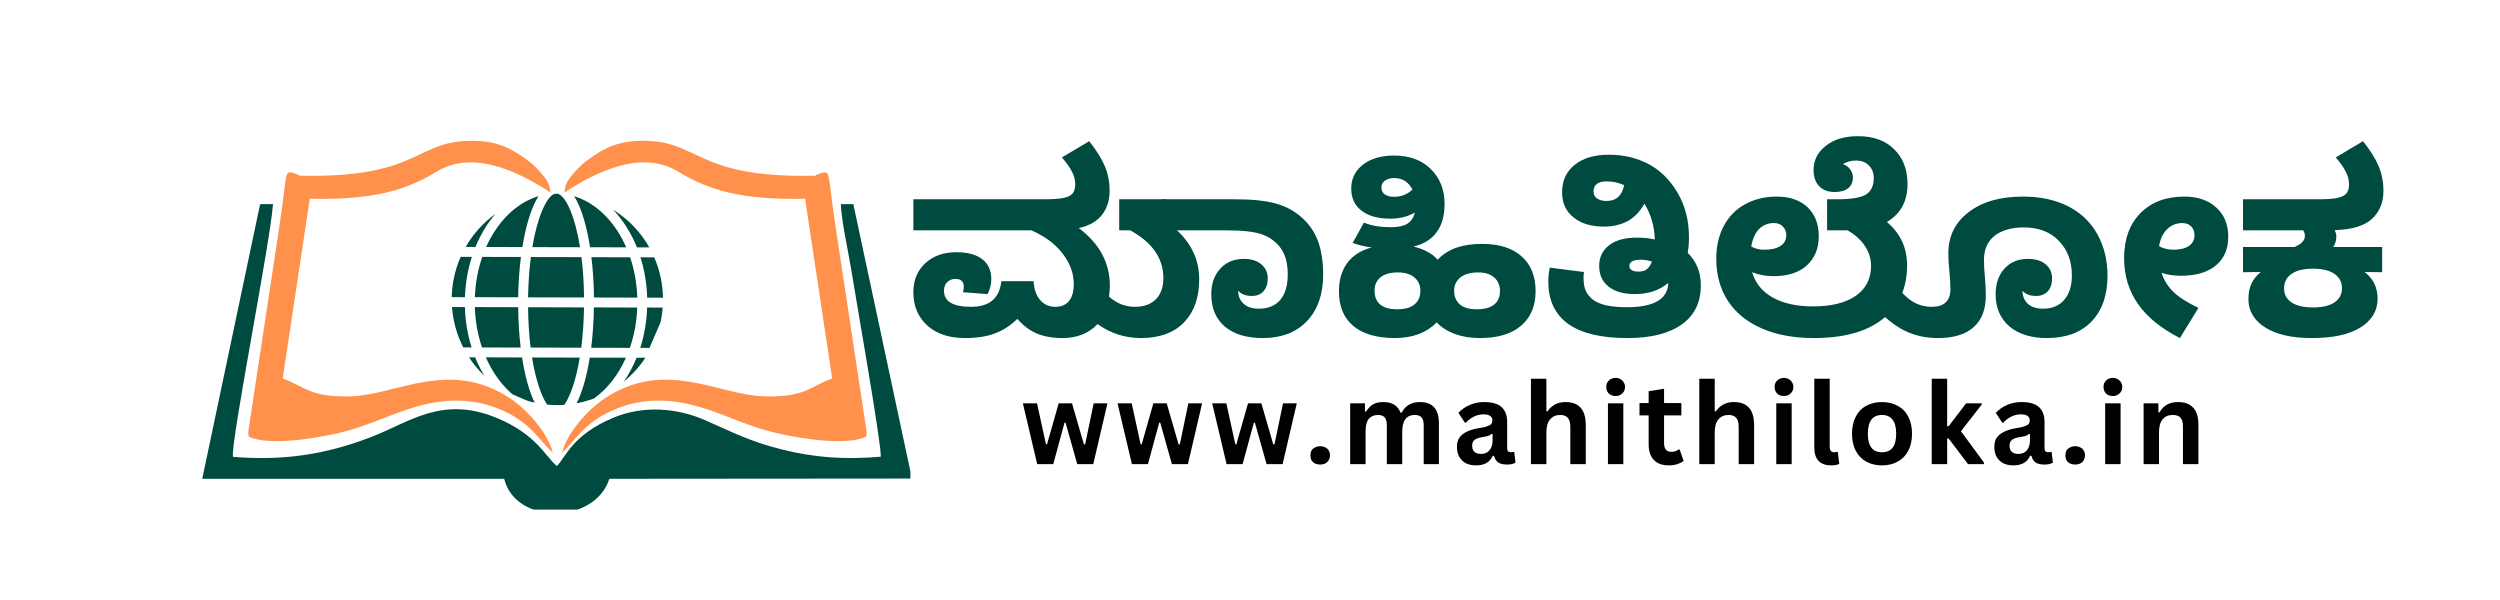
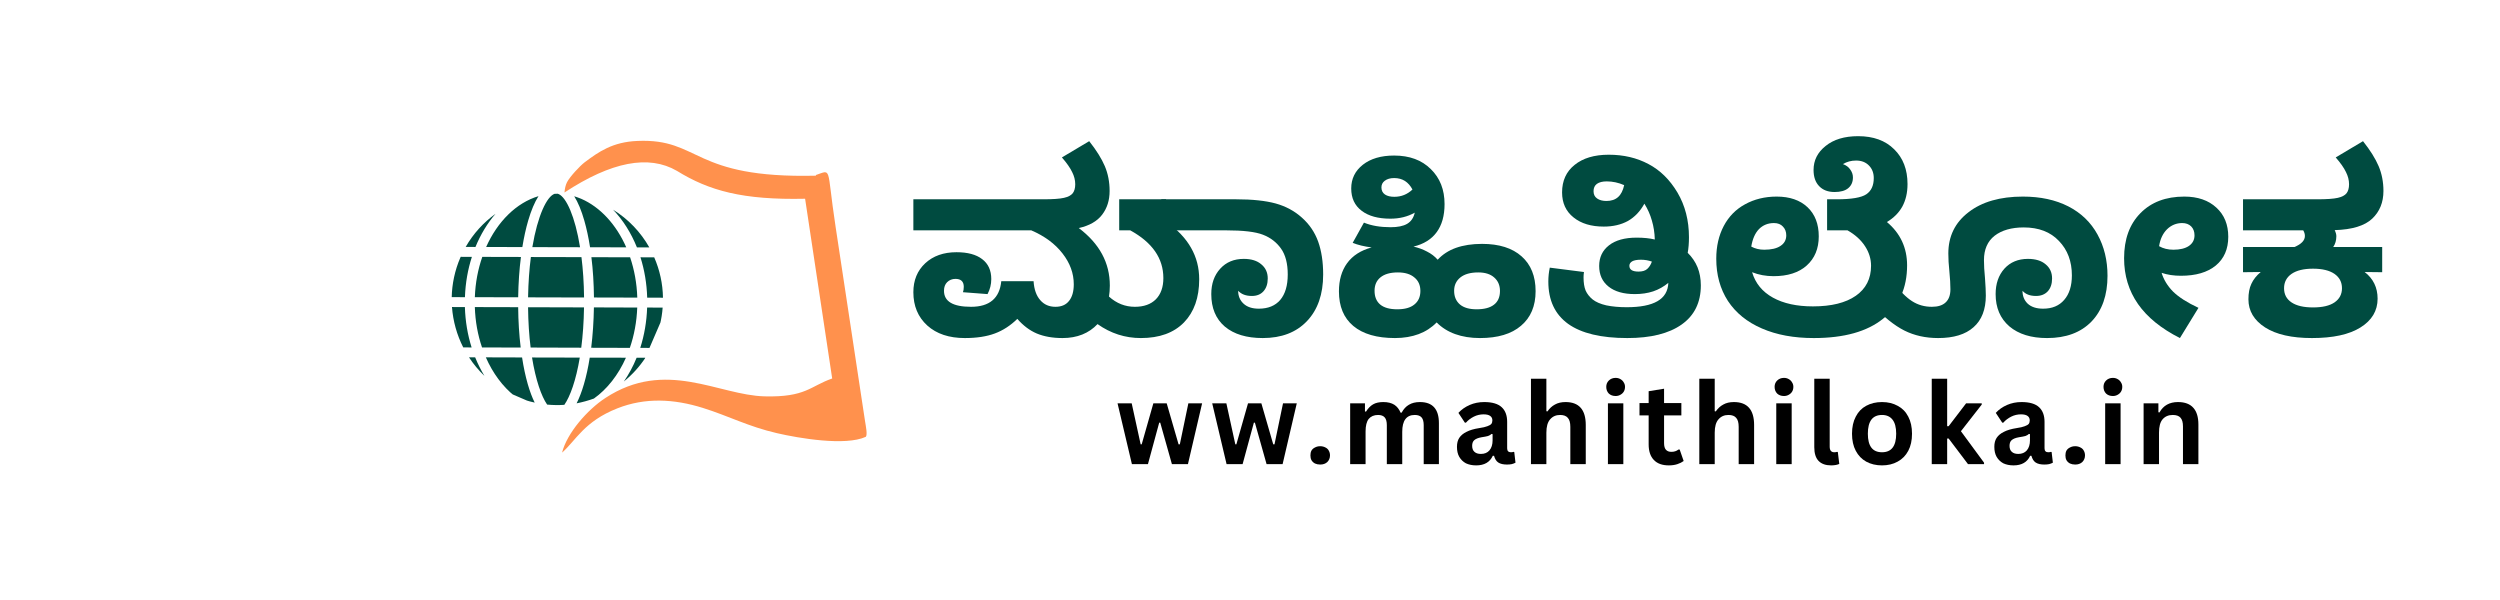
<svg xmlns="http://www.w3.org/2000/svg" width="250" viewBox="0 0 187.5 45" height="60" preserveAspectRatio="xMidYMid meet">
  <defs>
    <g />
    <clipPath id="e9252597f7">
      <path d="M 15.172 15 L 68.281 15 L 68.281 38.219 L 15.172 38.219 Z M 15.172 15 " clip-rule="nonzero" />
    </clipPath>
    <clipPath id="cf9d01b4c3">
      <path d="M 42 10.539 L 65 10.539 L 65 34 L 42 34 Z M 42 10.539 " clip-rule="nonzero" />
    </clipPath>
    <clipPath id="4b2d6433e1">
-       <path d="M 18 10.539 L 42 10.539 L 42 34 L 18 34 Z M 18 10.539 " clip-rule="nonzero" />
-     </clipPath>
+       </clipPath>
    <clipPath id="b88ca0d578">
      <path d="M 33 14 L 50 14 L 50 31 L 33 31 Z M 33 14 " clip-rule="nonzero" />
    </clipPath>
    <clipPath id="5164d2580a">
      <path d="M 37.633 12.121 L 52.055 18.344 L 45.832 32.766 L 31.41 26.543 Z M 37.633 12.121 " clip-rule="nonzero" />
    </clipPath>
    <clipPath id="1f7245ddac">
      <path d="M 37.633 12.121 L 52.055 18.344 L 45.832 32.766 L 31.41 26.543 Z M 37.633 12.121 " clip-rule="nonzero" />
    </clipPath>
    <clipPath id="f92a00c0aa">
      <path d="M 39.176 18.531 L 36.461 18.523 C 37.312 16.617 38.723 15.211 40.387 14.711 C 40.098 15.164 39.84 15.773 39.617 16.535 C 39.441 17.137 39.293 17.809 39.176 18.531 Z M 48.699 18.555 C 48.059 17.422 47.137 16.441 45.98 15.727 C 46.715 16.492 47.328 17.457 47.77 18.555 Z M 43.504 18.543 C 43.129 16.223 42.469 14.801 41.898 14.555 C 41.875 14.543 41.855 14.539 41.832 14.531 C 41.754 14.531 41.676 14.535 41.598 14.535 C 41.02 14.723 40.324 16.156 39.926 18.535 Z M 35.613 22.289 L 38.863 22.297 C 38.879 21.246 38.949 20.223 39.07 19.273 L 36.172 19.266 C 35.848 20.195 35.652 21.215 35.613 22.289 Z M 43.824 16.547 C 43.996 17.148 44.141 17.82 44.254 18.543 L 46.969 18.551 C 46.219 16.84 45.016 15.527 43.582 14.906 C 43.41 14.836 43.238 14.773 43.066 14.719 C 43.352 15.172 43.605 15.781 43.824 16.547 Z M 36.152 26.059 L 39.051 26.066 C 38.938 25.117 38.871 24.094 38.863 23.039 L 35.613 23.031 C 35.645 24.109 35.836 25.129 36.152 26.059 Z M 47.258 19.297 L 44.355 19.289 C 44.473 20.238 44.535 21.258 44.547 22.312 L 47.797 22.32 C 47.762 21.246 47.574 20.227 47.258 19.297 Z M 48.539 22.324 L 49.723 22.328 C 49.707 21.277 49.48 20.25 49.066 19.301 L 48.035 19.297 C 48.332 20.238 48.508 21.258 48.539 22.324 Z M 43.594 26.078 C 43.711 25.18 43.785 24.164 43.801 23.055 L 39.605 23.043 C 39.617 24.156 39.684 25.168 39.797 26.066 Z M 43.609 19.285 L 39.816 19.277 C 39.699 20.176 39.625 21.188 39.605 22.301 L 43.805 22.312 C 43.793 21.199 43.723 20.188 43.609 19.285 Z M 39.582 28.809 C 39.41 28.207 39.266 27.535 39.156 26.809 L 36.438 26.801 C 36.961 27.992 37.703 28.992 38.59 29.699 C 38.617 29.711 38.637 29.723 38.664 29.73 C 39.137 29.938 39.617 30.09 40.102 30.195 C 39.91 29.809 39.738 29.348 39.582 28.809 Z M 43.793 28.82 C 43.629 29.379 43.445 29.855 43.246 30.25 C 43.688 30.164 44.121 30.043 44.543 29.891 C 45.539 29.184 46.371 28.121 46.945 26.828 L 44.23 26.824 C 44.117 27.547 43.969 28.219 43.793 28.82 Z M 47.793 23.066 L 44.543 23.055 C 44.527 24.109 44.457 25.129 44.34 26.082 L 47.238 26.09 C 47.559 25.16 47.754 24.141 47.793 23.066 Z M 46.789 28.613 C 47.406 28.113 47.953 27.516 48.406 26.832 L 47.746 26.832 C 47.484 27.477 47.16 28.074 46.789 28.613 Z M 49.699 23.07 L 48.535 23.066 C 48.5 24.133 48.32 25.152 48.02 26.09 L 48.84 26.094 C 48.922 25.93 49.004 25.766 49.078 25.598 C 49.434 24.77 49.637 23.918 49.699 23.07 Z M 39.902 26.812 C 40.176 28.5 40.602 29.715 41.035 30.344 C 41.465 30.387 41.898 30.391 42.324 30.363 C 42.762 29.738 43.199 28.523 43.484 26.82 Z M 37.164 16.035 C 36.27 16.68 35.5 17.516 34.926 18.52 L 35.66 18.523 C 36.047 17.578 36.559 16.738 37.164 16.035 Z M 33.898 23.027 C 33.977 24.086 34.266 25.117 34.742 26.055 L 35.371 26.059 C 35.074 25.117 34.898 24.098 34.867 23.031 Z M 35.391 19.266 L 34.555 19.262 C 34.547 19.281 34.535 19.301 34.527 19.316 C 34.109 20.285 33.902 21.293 33.879 22.285 L 34.871 22.289 C 34.906 21.219 35.09 20.203 35.391 19.266 Z M 35.176 26.801 C 35.504 27.301 35.891 27.77 36.332 28.191 C 36.07 27.758 35.836 27.293 35.637 26.801 Z M 35.176 26.801 " clip-rule="nonzero" />
    </clipPath>
  </defs>
  <g clip-path="url(#e9252597f7)">
-     <path fill="#004b40" d="M 63.062 15.305 C 63.117 16.637 63.605 18.754 63.828 20.133 C 64.188 22.379 66.172 33.633 66.051 34.254 C 63.418 34.477 61.133 34.336 58.633 33.707 C 56.203 33.098 54.926 32.406 52.859 31.504 C 50.758 30.586 48.254 30.402 46.051 31.309 C 42.887 32.617 42.438 34.301 41.762 34.957 C 40.84 34.145 40.203 32.582 37.289 31.359 C 33.156 29.633 30.727 31.668 27.816 32.785 C 24.383 34.105 21.223 34.57 17.473 34.262 C 17.273 33.254 20.246 18.336 20.477 15.309 L 19.508 15.312 L 15.168 35.91 L 37.812 35.91 C 38.672 39.395 44.617 39.32 45.703 35.91 L 68.395 35.891 L 64 15.312 L 63.059 15.312 Z M 63.062 15.305 " fill-opacity="1" fill-rule="evenodd" />
-   </g>
+     </g>
  <g clip-path="url(#cf9d01b4c3)">
    <path fill="#ff914d" d="M 61.191 13.125 L 61.199 13.176 C 51.84 13.402 52.559 10.367 47.801 10.57 C 45.957 10.648 44.914 11.371 43.84 12.18 C 43.492 12.445 42.738 13.254 42.527 13.664 C 42.418 13.879 42.359 14.145 42.336 14.438 C 45.844 12.129 48.656 11.586 50.77 12.816 C 53.184 14.305 55.699 15.008 60.383 14.906 L 62.414 28.387 C 60.758 28.961 60.445 29.805 57.344 29.727 C 53.887 29.641 49.926 26.879 45.398 29.852 C 44.055 30.73 42.523 32.48 42.156 33.945 C 43.191 33.039 43.801 31.613 46.305 30.625 C 48.391 29.801 50.539 29.914 52.715 30.594 C 54.68 31.211 56.121 31.992 58.273 32.488 C 59.906 32.867 63.41 33.465 64.934 32.762 C 65.074 32.617 64.934 31.941 64.883 31.617 C 64.812 31.18 64.75 30.75 64.688 30.336 L 62.672 17.023 C 62.305 14.625 62.258 13.562 62.113 13.145 C 61.984 12.773 61.777 12.93 61.195 13.125 Z M 61.191 13.125 " fill-opacity="1" fill-rule="evenodd" />
  </g>
  <g clip-path="url(#4b2d6433e1)">
    <path fill="#ff914d" d="M 22.426 13.125 L 22.418 13.176 C 31.781 13.402 31.059 10.367 35.812 10.57 C 37.656 10.648 38.703 11.371 39.777 12.18 C 40.125 12.445 40.879 13.254 41.09 13.664 C 41.199 13.879 41.258 14.145 41.281 14.438 C 37.77 12.129 34.961 11.586 32.848 12.816 C 30.434 14.305 27.918 15.008 23.234 14.906 L 21.203 28.387 C 22.859 28.961 23.172 29.805 26.273 29.727 C 29.727 29.641 33.691 26.879 38.219 29.852 C 39.559 30.73 41.094 32.48 41.457 33.945 C 40.422 33.039 39.816 31.613 37.312 30.625 C 35.227 29.801 33.078 29.914 30.902 30.594 C 28.938 31.211 27.496 31.992 25.344 32.488 C 23.707 32.867 20.207 33.465 18.68 32.762 C 18.543 32.617 18.684 31.941 18.734 31.617 C 18.805 31.18 18.867 30.75 18.93 30.336 L 20.945 17.023 C 21.312 14.625 21.359 13.562 21.504 13.145 C 21.633 12.773 21.84 12.93 22.422 13.125 Z M 22.426 13.125 " fill-opacity="1" fill-rule="evenodd" />
  </g>
  <g clip-path="url(#b88ca0d578)">
    <g clip-path="url(#5164d2580a)">
      <g clip-path="url(#1f7245ddac)">
        <g clip-path="url(#f92a00c0aa)">
          <path fill="#004b40" d="M 36.367 8.77 L 28.113 27.902 L 47.234 36.156 L 55.492 17.023 Z M 36.367 8.77 " fill-opacity="1" fill-rule="nonzero" />
        </g>
      </g>
    </g>
  </g>
  <g fill="#004b40" fill-opacity="1">
    <g transform="translate(67.971, 25.135)">
      <g>
        <path d="M 11.719 0.219 C 10.969 0.219 10.32 0.102 9.781 -0.125 C 9.25 -0.352 8.766 -0.719 8.328 -1.219 C 7.816 -0.719 7.254 -0.352 6.641 -0.125 C 6.035 0.102 5.285 0.219 4.391 0.219 C 3.211 0.219 2.273 -0.094 1.578 -0.719 C 0.879 -1.352 0.531 -2.188 0.531 -3.219 C 0.531 -4.113 0.828 -4.836 1.422 -5.391 C 2.016 -5.941 2.797 -6.219 3.766 -6.219 C 4.598 -6.219 5.238 -6.047 5.688 -5.703 C 6.145 -5.359 6.375 -4.859 6.375 -4.203 C 6.375 -3.805 6.281 -3.43 6.094 -3.078 L 4.25 -3.219 C 4.289 -3.32 4.312 -3.457 4.312 -3.625 C 4.312 -4.02 4.102 -4.219 3.688 -4.219 C 3.438 -4.219 3.227 -4.133 3.062 -3.969 C 2.906 -3.812 2.828 -3.598 2.828 -3.328 C 2.828 -2.523 3.504 -2.125 4.859 -2.125 C 6.242 -2.125 7 -2.766 7.125 -4.047 L 9.547 -4.047 C 9.586 -3.43 9.754 -2.957 10.047 -2.625 C 10.336 -2.289 10.719 -2.125 11.188 -2.125 C 11.633 -2.125 11.973 -2.27 12.203 -2.562 C 12.441 -2.852 12.562 -3.27 12.562 -3.812 C 12.562 -4.633 12.281 -5.406 11.719 -6.125 C 11.156 -6.852 10.375 -7.43 9.375 -7.859 L 0.531 -7.859 L 0.531 -10.188 L 10.266 -10.188 C 10.992 -10.188 11.516 -10.223 11.828 -10.297 C 12.141 -10.367 12.359 -10.484 12.484 -10.641 C 12.609 -10.805 12.672 -11.031 12.672 -11.312 C 12.672 -11.625 12.594 -11.93 12.438 -12.234 C 12.289 -12.547 12.035 -12.91 11.672 -13.328 L 13.719 -14.547 C 14.258 -13.867 14.648 -13.242 14.891 -12.672 C 15.129 -12.109 15.25 -11.488 15.25 -10.812 C 15.25 -10.113 15.062 -9.52 14.688 -9.031 C 14.312 -8.539 13.727 -8.207 12.938 -8.031 C 14.488 -6.863 15.266 -5.426 15.266 -3.719 C 15.266 -3.414 15.242 -3.141 15.203 -2.891 C 15.773 -2.379 16.422 -2.125 17.141 -2.125 C 17.816 -2.125 18.344 -2.312 18.719 -2.688 C 19.094 -3.07 19.281 -3.602 19.281 -4.281 C 19.281 -5.758 18.453 -6.953 16.797 -7.859 L 15.969 -7.859 L 15.969 -10.188 L 19.484 -10.188 L 19.484 -8.531 C 20.336 -7.914 20.961 -7.254 21.359 -6.547 C 21.766 -5.836 21.969 -5.051 21.969 -4.188 C 21.969 -2.812 21.586 -1.734 20.828 -0.953 C 20.066 -0.172 18.988 0.219 17.594 0.219 C 16.414 0.219 15.332 -0.129 14.344 -0.828 C 14.02 -0.484 13.641 -0.223 13.203 -0.047 C 12.766 0.129 12.27 0.219 11.719 0.219 Z M 6.703 -14.922 Z M 6.703 -14.922 " />
      </g>
    </g>
  </g>
  <g fill="#004b40" fill-opacity="1">
    <g transform="translate(90.565, 25.135)">
      <g>
        <path d="M 2.297 -3.328 C 2.297 -2.93 2.43 -2.609 2.703 -2.359 C 2.973 -2.109 3.352 -1.984 3.844 -1.984 C 4.539 -1.984 5.078 -2.203 5.453 -2.641 C 5.828 -3.086 6.016 -3.723 6.016 -4.547 C 6.016 -5.367 5.848 -6.016 5.516 -6.484 C 5.18 -6.961 4.727 -7.312 4.156 -7.531 C 3.594 -7.75 2.676 -7.859 1.406 -7.859 L -3.344 -7.859 L -3.469 -10.188 L 2.141 -10.188 C 3.359 -10.188 4.348 -10.082 5.109 -9.875 C 5.867 -9.664 6.523 -9.312 7.078 -8.812 C 7.641 -8.312 8.047 -7.711 8.297 -7.016 C 8.547 -6.316 8.672 -5.492 8.672 -4.547 C 8.672 -3.066 8.266 -1.898 7.453 -1.047 C 6.648 -0.203 5.547 0.219 4.141 0.219 C 2.93 0.219 1.984 -0.066 1.297 -0.641 C 0.617 -1.223 0.281 -2.035 0.281 -3.078 C 0.281 -3.859 0.504 -4.492 0.953 -4.984 C 1.398 -5.473 1.988 -5.719 2.719 -5.719 C 3.281 -5.719 3.719 -5.582 4.031 -5.312 C 4.352 -5.051 4.516 -4.695 4.516 -4.25 C 4.516 -3.844 4.406 -3.52 4.188 -3.281 C 3.977 -3.051 3.691 -2.938 3.328 -2.938 C 2.879 -2.938 2.535 -3.066 2.297 -3.328 Z M 2.297 -3.328 " />
      </g>
    </g>
  </g>
  <g fill="#004b40" fill-opacity="1">
    <g transform="translate(99.904, 25.135)">
      <g>
        <path d="M 4.938 -4.703 C 4.363 -4.703 3.926 -4.578 3.625 -4.328 C 3.332 -4.086 3.188 -3.754 3.188 -3.328 C 3.188 -2.879 3.328 -2.535 3.609 -2.297 C 3.898 -2.055 4.328 -1.938 4.891 -1.938 C 5.453 -1.938 5.879 -2.055 6.172 -2.297 C 6.473 -2.535 6.625 -2.875 6.625 -3.312 C 6.625 -3.75 6.473 -4.086 6.172 -4.328 C 5.879 -4.578 5.469 -4.703 4.938 -4.703 Z M 10.969 -4.703 C 10.383 -4.703 9.938 -4.578 9.625 -4.328 C 9.312 -4.078 9.156 -3.742 9.156 -3.328 C 9.156 -2.891 9.301 -2.547 9.594 -2.297 C 9.883 -2.055 10.301 -1.938 10.844 -1.938 C 11.414 -1.938 11.848 -2.051 12.141 -2.281 C 12.441 -2.508 12.594 -2.852 12.594 -3.312 C 12.594 -3.738 12.445 -4.078 12.156 -4.328 C 11.875 -4.578 11.477 -4.703 10.969 -4.703 Z M 7.922 -5.656 C 8.285 -6.051 8.742 -6.348 9.297 -6.547 C 9.848 -6.742 10.5 -6.844 11.25 -6.844 C 12.531 -6.844 13.52 -6.531 14.219 -5.906 C 14.914 -5.289 15.266 -4.422 15.266 -3.297 C 15.266 -2.18 14.898 -1.316 14.172 -0.703 C 13.453 -0.086 12.426 0.219 11.094 0.219 C 10.395 0.219 9.773 0.117 9.234 -0.078 C 8.691 -0.273 8.227 -0.566 7.844 -0.953 C 7.469 -0.566 7.02 -0.273 6.5 -0.078 C 5.977 0.117 5.383 0.219 4.719 0.219 C 3.363 0.219 2.32 -0.082 1.594 -0.688 C 0.875 -1.289 0.516 -2.156 0.516 -3.281 C 0.516 -4.125 0.719 -4.828 1.125 -5.391 C 1.539 -5.961 2.156 -6.359 2.969 -6.578 C 2.406 -6.648 1.93 -6.766 1.547 -6.922 L 2.391 -8.438 C 2.953 -8.207 3.617 -8.094 4.391 -8.094 C 4.922 -8.094 5.332 -8.176 5.625 -8.344 C 5.926 -8.52 6.117 -8.801 6.203 -9.188 C 5.672 -8.883 5.062 -8.734 4.375 -8.734 C 3.457 -8.734 2.738 -8.93 2.219 -9.328 C 1.695 -9.723 1.438 -10.281 1.438 -11 C 1.438 -11.727 1.727 -12.32 2.312 -12.781 C 2.895 -13.238 3.676 -13.469 4.656 -13.469 C 5.812 -13.469 6.727 -13.129 7.406 -12.453 C 8.094 -11.785 8.438 -10.91 8.438 -9.828 C 8.438 -8.953 8.238 -8.25 7.844 -7.719 C 7.457 -7.188 6.879 -6.828 6.109 -6.641 C 6.484 -6.555 6.82 -6.43 7.125 -6.266 C 7.438 -6.109 7.703 -5.906 7.922 -5.656 Z M 6.031 -10.922 C 5.883 -11.203 5.695 -11.414 5.469 -11.562 C 5.238 -11.707 4.969 -11.781 4.656 -11.781 C 4.363 -11.781 4.129 -11.711 3.953 -11.578 C 3.785 -11.453 3.703 -11.285 3.703 -11.078 C 3.703 -10.848 3.789 -10.672 3.969 -10.547 C 4.145 -10.43 4.379 -10.375 4.672 -10.375 C 5.191 -10.375 5.645 -10.555 6.031 -10.922 Z M 9.906 -10.188 Z M 1.141 -6.219 Z M 4.75 -6.391 Z M 4.75 -6.391 " />
      </g>
    </g>
  </g>
  <g fill="#004b40" fill-opacity="1">
    <g transform="translate(115.672, 25.135)">
      <g>
        <path d="M 3.125 -4.734 C 3.102 -4.578 3.094 -4.441 3.094 -4.328 C 3.094 -3.93 3.145 -3.602 3.25 -3.344 C 3.363 -3.094 3.539 -2.867 3.781 -2.672 C 4.02 -2.484 4.359 -2.336 4.797 -2.234 C 5.242 -2.141 5.754 -2.094 6.328 -2.094 C 7.348 -2.094 8.117 -2.242 8.641 -2.547 C 9.16 -2.848 9.43 -3.305 9.453 -3.922 C 9.117 -3.641 8.738 -3.426 8.312 -3.281 C 7.895 -3.145 7.438 -3.078 6.938 -3.078 C 6.094 -3.078 5.438 -3.266 4.969 -3.641 C 4.5 -4.016 4.266 -4.531 4.266 -5.188 C 4.266 -5.832 4.508 -6.348 5 -6.734 C 5.488 -7.117 6.18 -7.312 7.078 -7.312 C 7.598 -7.312 8.051 -7.266 8.438 -7.172 C 8.426 -7.672 8.352 -8.145 8.219 -8.594 C 8.094 -9.039 7.906 -9.461 7.656 -9.859 C 7.344 -9.285 6.93 -8.852 6.422 -8.562 C 5.91 -8.281 5.305 -8.141 4.609 -8.141 C 3.672 -8.141 2.914 -8.367 2.344 -8.828 C 1.77 -9.285 1.484 -9.91 1.484 -10.703 C 1.484 -11.578 1.797 -12.266 2.422 -12.766 C 3.047 -13.273 3.898 -13.531 4.984 -13.531 C 6.098 -13.531 7.094 -13.297 7.969 -12.828 C 8.844 -12.367 9.566 -11.656 10.141 -10.688 C 10.711 -9.719 11 -8.602 11 -7.344 C 11 -6.906 10.969 -6.516 10.906 -6.172 C 11.227 -5.859 11.473 -5.5 11.641 -5.094 C 11.805 -4.688 11.891 -4.234 11.891 -3.734 C 11.891 -2.453 11.41 -1.473 10.453 -0.797 C 9.492 -0.117 8.133 0.219 6.375 0.219 C 4.414 0.219 2.938 -0.133 1.938 -0.844 C 0.945 -1.562 0.453 -2.617 0.453 -4.016 C 0.453 -4.367 0.488 -4.719 0.562 -5.062 Z M 6.141 -11.25 C 5.711 -11.438 5.273 -11.531 4.828 -11.531 C 4.516 -11.531 4.27 -11.469 4.094 -11.344 C 3.926 -11.219 3.844 -11.035 3.844 -10.797 C 3.844 -10.555 3.93 -10.375 4.109 -10.25 C 4.285 -10.125 4.52 -10.062 4.812 -10.062 C 5.176 -10.062 5.469 -10.16 5.688 -10.359 C 5.906 -10.555 6.055 -10.852 6.141 -11.25 Z M 8.219 -5.516 C 7.957 -5.609 7.68 -5.656 7.391 -5.656 C 7.098 -5.656 6.879 -5.613 6.734 -5.531 C 6.598 -5.445 6.531 -5.336 6.531 -5.203 C 6.531 -4.91 6.758 -4.766 7.219 -4.766 C 7.508 -4.766 7.727 -4.832 7.875 -4.969 C 8.031 -5.113 8.145 -5.297 8.219 -5.516 Z M 11.375 -10.188 Z M 11.219 -14.922 Z M 11.219 -14.922 " />
      </g>
    </g>
  </g>
  <g fill="#004b40" fill-opacity="1">
    <g transform="translate(128.126, 25.135)">
      <g>
        <path d="M 3.219 -6.641 C 3.508 -6.484 3.832 -6.406 4.188 -6.406 C 4.719 -6.406 5.125 -6.5 5.406 -6.688 C 5.695 -6.875 5.844 -7.141 5.844 -7.484 C 5.844 -7.754 5.758 -7.973 5.594 -8.141 C 5.438 -8.316 5.211 -8.406 4.922 -8.406 C 4.473 -8.406 4.098 -8.254 3.797 -7.953 C 3.504 -7.648 3.312 -7.211 3.219 -6.641 Z M 14.906 -5.234 C 14.906 -3.535 14.305 -2.203 13.109 -1.234 C 11.91 -0.266 10.176 0.219 7.906 0.219 C 6.414 0.219 5.117 -0.02 4.016 -0.5 C 2.91 -0.977 2.062 -1.664 1.469 -2.562 C 0.883 -3.469 0.594 -4.523 0.594 -5.734 C 0.594 -6.66 0.781 -7.477 1.156 -8.188 C 1.531 -8.895 2.062 -9.438 2.75 -9.812 C 3.445 -10.195 4.238 -10.391 5.125 -10.391 C 6.102 -10.391 6.875 -10.125 7.438 -9.594 C 8 -9.062 8.281 -8.332 8.281 -7.406 C 8.281 -6.488 7.977 -5.758 7.375 -5.219 C 6.781 -4.688 5.953 -4.422 4.891 -4.422 C 4.316 -4.422 3.781 -4.52 3.281 -4.719 C 3.531 -3.883 4.051 -3.25 4.844 -2.812 C 5.633 -2.375 6.633 -2.156 7.844 -2.156 C 9.227 -2.156 10.301 -2.422 11.062 -2.953 C 11.82 -3.484 12.203 -4.234 12.203 -5.203 C 12.203 -5.723 12.051 -6.211 11.75 -6.672 C 11.445 -7.141 11.008 -7.535 10.438 -7.859 L 8.906 -7.859 L 8.906 -10.188 L 9.625 -10.188 C 10.727 -10.188 11.469 -10.312 11.844 -10.562 C 12.219 -10.812 12.406 -11.219 12.406 -11.781 C 12.406 -12.164 12.285 -12.477 12.047 -12.719 C 11.805 -12.969 11.484 -13.094 11.078 -13.094 C 10.711 -13.094 10.383 -13.004 10.094 -12.828 C 10.332 -12.742 10.516 -12.609 10.641 -12.422 C 10.773 -12.242 10.844 -12.047 10.844 -11.828 C 10.844 -11.484 10.723 -11.211 10.484 -11.016 C 10.254 -10.828 9.914 -10.734 9.469 -10.734 C 8.977 -10.734 8.594 -10.879 8.312 -11.172 C 8.031 -11.461 7.891 -11.867 7.891 -12.391 C 7.891 -13.109 8.191 -13.707 8.797 -14.188 C 9.398 -14.676 10.211 -14.922 11.234 -14.922 C 12.379 -14.922 13.281 -14.594 13.938 -13.938 C 14.602 -13.289 14.938 -12.422 14.938 -11.328 C 14.938 -10.68 14.805 -10.117 14.547 -9.641 C 14.285 -9.172 13.898 -8.785 13.391 -8.484 C 14.398 -7.641 14.906 -6.555 14.906 -5.234 Z M 14.906 -5.234 " />
      </g>
    </g>
  </g>
  <g fill="#004b40" fill-opacity="1">
    <g transform="translate(143.625, 25.135)">
      <g>
        <path d="M -3.203 -2.281 L -1.656 -4.016 C -1.145 -3.316 -0.664 -2.828 -0.219 -2.547 C 0.219 -2.266 0.711 -2.125 1.266 -2.125 C 1.723 -2.125 2.066 -2.234 2.297 -2.453 C 2.535 -2.672 2.656 -3 2.656 -3.438 C 2.656 -3.812 2.629 -4.258 2.578 -4.781 C 2.523 -5.289 2.5 -5.738 2.5 -6.125 C 2.5 -7.414 3.004 -8.445 4.016 -9.219 C 5.023 -10 6.383 -10.391 8.094 -10.391 C 9.406 -10.391 10.539 -10.145 11.5 -9.656 C 12.457 -9.164 13.188 -8.461 13.688 -7.547 C 14.188 -6.641 14.438 -5.609 14.438 -4.453 C 14.438 -2.992 14.035 -1.848 13.234 -1.016 C 12.43 -0.191 11.32 0.219 9.906 0.219 C 8.719 0.219 7.773 -0.07 7.078 -0.656 C 6.391 -1.25 6.047 -2.055 6.047 -3.078 C 6.047 -3.859 6.266 -4.492 6.703 -4.984 C 7.148 -5.473 7.738 -5.719 8.469 -5.719 C 9.039 -5.719 9.484 -5.582 9.797 -5.312 C 10.117 -5.051 10.281 -4.695 10.281 -4.25 C 10.281 -3.844 10.172 -3.52 9.953 -3.281 C 9.734 -3.051 9.441 -2.938 9.078 -2.938 C 8.629 -2.938 8.289 -3.066 8.062 -3.328 C 8.062 -2.93 8.191 -2.609 8.453 -2.359 C 8.723 -2.109 9.109 -1.984 9.609 -1.984 C 10.285 -1.984 10.812 -2.203 11.188 -2.641 C 11.57 -3.078 11.766 -3.691 11.766 -4.484 C 11.766 -5.535 11.441 -6.395 10.797 -7.062 C 10.16 -7.738 9.281 -8.078 8.156 -8.078 C 7.238 -8.078 6.508 -7.867 5.969 -7.453 C 5.438 -7.035 5.172 -6.426 5.172 -5.625 C 5.172 -5.258 5.195 -4.805 5.25 -4.266 C 5.289 -3.723 5.312 -3.289 5.312 -2.969 C 5.312 -1.926 5.004 -1.133 4.391 -0.594 C 3.785 -0.051 2.898 0.219 1.734 0.219 C 0.797 0.219 -0.047 0.031 -0.797 -0.344 C -1.555 -0.727 -2.359 -1.375 -3.203 -2.281 Z M -3.203 -2.281 " />
      </g>
    </g>
  </g>
  <g fill="#004b40" fill-opacity="1">
    <g transform="translate(158.682, 25.135)">
      <g>
        <path d="M 3.438 -4.672 C 3.594 -4.16 3.879 -3.691 4.297 -3.266 C 4.723 -2.848 5.359 -2.441 6.203 -2.047 L 4.812 0.219 C 3.414 -0.488 2.367 -1.336 1.672 -2.328 C 0.973 -3.328 0.625 -4.473 0.625 -5.766 C 0.625 -7.191 1.031 -8.316 1.844 -9.141 C 2.656 -9.973 3.754 -10.391 5.141 -10.391 C 6.148 -10.391 6.953 -10.113 7.547 -9.562 C 8.141 -9.02 8.438 -8.289 8.438 -7.375 C 8.438 -6.457 8.125 -5.738 7.5 -5.219 C 6.875 -4.707 6.004 -4.453 4.891 -4.453 C 4.359 -4.453 3.875 -4.523 3.438 -4.672 Z M 3.25 -6.672 C 3.562 -6.492 3.922 -6.406 4.328 -6.406 C 4.816 -6.406 5.203 -6.5 5.484 -6.688 C 5.766 -6.883 5.906 -7.148 5.906 -7.484 C 5.906 -7.766 5.82 -7.988 5.656 -8.156 C 5.488 -8.32 5.266 -8.406 4.984 -8.406 C 4.547 -8.406 4.164 -8.25 3.844 -7.938 C 3.531 -7.625 3.332 -7.203 3.25 -6.672 Z M 6.797 -2.156 Z M 6.797 -2.156 " />
      </g>
    </g>
  </g>
  <g fill="#004b40" fill-opacity="1">
    <g transform="translate(167.57, 25.135)">
      <g>
        <path d="M 5.906 -4.984 C 5.207 -4.984 4.672 -4.852 4.297 -4.594 C 3.922 -4.332 3.734 -3.973 3.734 -3.516 C 3.734 -3.055 3.922 -2.703 4.297 -2.453 C 4.672 -2.203 5.207 -2.078 5.906 -2.078 C 6.613 -2.078 7.148 -2.203 7.516 -2.453 C 7.891 -2.711 8.078 -3.066 8.078 -3.516 C 8.078 -3.973 7.891 -4.332 7.516 -4.594 C 7.141 -4.852 6.602 -4.984 5.906 -4.984 Z M 7.531 -7.875 C 7.613 -7.707 7.656 -7.555 7.656 -7.422 C 7.656 -7.109 7.578 -6.836 7.422 -6.609 L 11.094 -6.609 L 11.094 -4.719 L 9.781 -4.734 C 10.426 -4.234 10.75 -3.566 10.75 -2.734 C 10.75 -1.828 10.32 -1.109 9.469 -0.578 C 8.625 -0.047 7.41 0.219 5.828 0.219 C 4.316 0.219 3.145 -0.047 2.312 -0.578 C 1.477 -1.117 1.062 -1.82 1.062 -2.688 C 1.062 -3.145 1.133 -3.531 1.281 -3.844 C 1.426 -4.164 1.66 -4.461 1.984 -4.734 L 0.656 -4.719 L 0.656 -6.609 L 4.516 -6.609 C 5.035 -6.828 5.297 -7.102 5.297 -7.438 C 5.297 -7.582 5.254 -7.723 5.172 -7.859 L 0.656 -7.859 L 0.656 -10.188 L 6.203 -10.188 C 6.93 -10.188 7.453 -10.223 7.766 -10.297 C 8.078 -10.367 8.297 -10.484 8.422 -10.641 C 8.547 -10.805 8.609 -11.031 8.609 -11.312 C 8.609 -11.625 8.531 -11.93 8.375 -12.234 C 8.227 -12.547 7.973 -12.91 7.609 -13.328 L 9.656 -14.547 C 10.195 -13.867 10.586 -13.242 10.828 -12.672 C 11.066 -12.109 11.188 -11.488 11.188 -10.812 C 11.188 -9.957 10.906 -9.266 10.344 -8.734 C 9.781 -8.203 8.844 -7.914 7.531 -7.875 Z M 4.797 -14.922 Z M 4.797 -14.922 " />
      </g>
    </g>
  </g>
  <g fill="#000000" fill-opacity="1">
    <g transform="translate(76.542, 34.81)">
      <g>
+         </g>
+     </g>
+   </g>
+   <g fill="#000000" fill-opacity="1">
+     <g transform="translate(83.643, 34.81)">
+       <g>
        <path d="M 2.453 0 L 1.25 0 L 0.172 -4.562 L 1.234 -4.562 L 1.906 -1.484 L 1.984 -1.484 L 2.859 -4.562 L 3.859 -4.562 L 4.75 -1.484 L 4.844 -1.484 L 5.484 -4.562 L 6.516 -4.562 L 5.453 0 L 4.25 0 L 3.375 -3.109 L 3.297 -3.109 Z M 2.453 0 " />
      </g>
    </g>
  </g>
  <g fill="#000000" fill-opacity="1">
-     <g transform="translate(83.643, 34.81)">
+     <g transform="translate(90.743, 34.81)">
      <g>
        <path d="M 2.453 0 L 1.25 0 L 0.172 -4.562 L 1.234 -4.562 L 1.906 -1.484 L 1.984 -1.484 L 2.859 -4.562 L 3.859 -4.562 L 4.75 -1.484 L 4.844 -1.484 L 5.484 -4.562 L 6.516 -4.562 L 5.453 0 L 4.25 0 L 3.375 -3.109 L 3.297 -3.109 Z M 2.453 0 " />
      </g>
    </g>
  </g>
  <g fill="#000000" fill-opacity="1">
-     <g transform="translate(90.743, 34.81)">
-       <g>
-         <path d="M 2.453 0 L 1.25 0 L 0.172 -4.562 L 1.234 -4.562 L 1.906 -1.484 L 1.984 -1.484 L 2.859 -4.562 L 3.859 -4.562 L 4.75 -1.484 L 4.844 -1.484 L 5.484 -4.562 L 6.516 -4.562 L 5.453 0 L 4.25 0 L 3.375 -3.109 L 3.297 -3.109 Z M 2.453 0 " />
-       </g>
-     </g>
-   </g>
-   <g fill="#000000" fill-opacity="1">
    <g transform="translate(97.844, 34.81)">
      <g>
        <path d="M 1.172 0.031 C 1.023 0.031 0.895 0.004 0.781 -0.047 C 0.664 -0.109 0.578 -0.191 0.516 -0.297 C 0.461 -0.398 0.438 -0.52 0.438 -0.656 C 0.438 -0.789 0.461 -0.91 0.516 -1.016 C 0.578 -1.117 0.664 -1.195 0.781 -1.25 C 0.895 -1.312 1.023 -1.344 1.172 -1.344 C 1.316 -1.344 1.445 -1.312 1.562 -1.25 C 1.676 -1.195 1.758 -1.117 1.812 -1.016 C 1.875 -0.91 1.906 -0.789 1.906 -0.656 C 1.906 -0.457 1.836 -0.289 1.703 -0.156 C 1.566 -0.031 1.391 0.031 1.172 0.031 Z M 1.172 0.031 " />
      </g>
    </g>
  </g>
  <g fill="#000000" fill-opacity="1">
    <g transform="translate(100.606, 34.81)">
      <g>
        <path d="M 0.656 0 L 0.656 -4.562 L 1.766 -4.562 L 1.766 -3.953 L 1.844 -3.938 C 2 -4.188 2.176 -4.367 2.375 -4.484 C 2.57 -4.598 2.828 -4.656 3.141 -4.656 C 3.484 -4.656 3.758 -4.586 3.969 -4.453 C 4.176 -4.316 4.332 -4.117 4.438 -3.859 L 4.516 -3.859 C 4.66 -4.129 4.844 -4.328 5.062 -4.453 C 5.281 -4.586 5.555 -4.656 5.891 -4.656 C 6.836 -4.656 7.312 -4.129 7.312 -3.078 L 7.312 0 L 6.172 0 L 6.172 -2.922 C 6.172 -3.191 6.117 -3.383 6.016 -3.5 C 5.91 -3.625 5.738 -3.688 5.5 -3.688 C 4.875 -3.688 4.562 -3.266 4.562 -2.422 L 4.562 0 L 3.406 0 L 3.406 -2.922 C 3.406 -3.191 3.352 -3.383 3.25 -3.5 C 3.145 -3.625 2.977 -3.688 2.75 -3.688 C 2.445 -3.688 2.211 -3.586 2.047 -3.391 C 1.891 -3.191 1.812 -2.879 1.812 -2.453 L 1.812 0 Z M 0.656 0 " />
      </g>
    </g>
  </g>
  <g fill="#000000" fill-opacity="1">
    <g transform="translate(108.928, 34.81)">
      <g>
        <path d="M 1.781 0.094 C 1.488 0.094 1.234 0.039 1.016 -0.062 C 0.805 -0.176 0.641 -0.336 0.516 -0.547 C 0.398 -0.754 0.344 -1.004 0.344 -1.297 C 0.344 -1.566 0.398 -1.789 0.516 -1.969 C 0.641 -2.156 0.82 -2.305 1.062 -2.422 C 1.301 -2.547 1.617 -2.641 2.016 -2.703 C 2.285 -2.742 2.488 -2.789 2.625 -2.844 C 2.77 -2.895 2.867 -2.953 2.922 -3.016 C 2.973 -3.086 3 -3.176 3 -3.281 C 3 -3.426 2.945 -3.535 2.844 -3.609 C 2.738 -3.691 2.57 -3.734 2.344 -3.734 C 2.082 -3.734 1.836 -3.676 1.609 -3.562 C 1.379 -3.445 1.18 -3.297 1.016 -3.109 L 0.938 -3.109 L 0.453 -3.844 C 0.68 -4.094 0.961 -4.289 1.297 -4.438 C 1.629 -4.582 1.992 -4.656 2.391 -4.656 C 2.992 -4.656 3.43 -4.523 3.703 -4.266 C 3.973 -4.016 4.109 -3.648 4.109 -3.172 L 4.109 -1.188 C 4.109 -0.988 4.203 -0.891 4.391 -0.891 C 4.453 -0.891 4.52 -0.898 4.594 -0.922 L 4.641 -0.906 L 4.734 -0.109 C 4.66 -0.066 4.566 -0.031 4.453 0 C 4.348 0.02 4.227 0.031 4.094 0.031 C 3.812 0.031 3.594 -0.02 3.438 -0.125 C 3.289 -0.227 3.188 -0.395 3.125 -0.625 L 3.031 -0.625 C 2.812 -0.145 2.395 0.094 1.781 0.094 Z M 2.141 -0.766 C 2.41 -0.766 2.625 -0.852 2.781 -1.031 C 2.938 -1.219 3.016 -1.469 3.016 -1.781 L 3.016 -2.25 L 2.938 -2.266 C 2.875 -2.203 2.785 -2.148 2.672 -2.109 C 2.555 -2.078 2.395 -2.047 2.188 -2.016 C 1.938 -1.973 1.754 -1.898 1.641 -1.797 C 1.535 -1.703 1.484 -1.562 1.484 -1.375 C 1.484 -1.176 1.539 -1.023 1.656 -0.922 C 1.77 -0.816 1.93 -0.766 2.141 -0.766 Z M 2.141 -0.766 " />
      </g>
    </g>
  </g>
  <g fill="#000000" fill-opacity="1">
    <g transform="translate(114.166, 34.81)">
      <g>
        <path d="M 0.656 0 L 0.656 -6.406 L 1.812 -6.406 L 1.812 -3.969 L 1.891 -3.953 C 2.047 -4.18 2.234 -4.352 2.453 -4.469 C 2.672 -4.594 2.938 -4.656 3.25 -4.656 C 4.258 -4.656 4.766 -4.082 4.766 -2.938 L 4.766 0 L 3.609 0 L 3.609 -2.797 C 3.609 -3.109 3.547 -3.332 3.422 -3.469 C 3.305 -3.613 3.113 -3.688 2.844 -3.688 C 2.531 -3.688 2.281 -3.578 2.094 -3.359 C 1.906 -3.148 1.812 -2.816 1.812 -2.359 L 1.812 0 Z M 0.656 0 " />
      </g>
    </g>
  </g>
  <g fill="#000000" fill-opacity="1">
    <g transform="translate(119.938, 34.81)">
      <g>
        <path d="M 1.234 -5.109 C 1.023 -5.109 0.852 -5.172 0.719 -5.297 C 0.594 -5.43 0.531 -5.598 0.531 -5.797 C 0.531 -5.984 0.594 -6.141 0.719 -6.266 C 0.852 -6.398 1.023 -6.469 1.234 -6.469 C 1.367 -6.469 1.488 -6.438 1.594 -6.375 C 1.707 -6.312 1.789 -6.227 1.844 -6.125 C 1.906 -6.031 1.938 -5.922 1.938 -5.797 C 1.938 -5.66 1.906 -5.539 1.844 -5.438 C 1.789 -5.344 1.707 -5.266 1.594 -5.203 C 1.488 -5.141 1.367 -5.109 1.234 -5.109 Z M 0.656 0 L 0.656 -4.562 L 1.812 -4.562 L 1.812 0 Z M 0.656 0 " />
      </g>
    </g>
  </g>
  <g fill="#000000" fill-opacity="1">
    <g transform="translate(122.821, 34.81)">
      <g>
        <path d="M 3.156 -1.094 L 3.453 -0.234 C 3.328 -0.141 3.172 -0.062 2.984 0 C 2.797 0.062 2.582 0.094 2.344 0.094 C 1.852 0.094 1.477 -0.039 1.219 -0.312 C 0.957 -0.582 0.828 -0.973 0.828 -1.484 L 0.828 -3.656 L 0.141 -3.656 L 0.141 -4.578 L 0.828 -4.578 L 0.828 -5.469 L 1.984 -5.656 L 1.984 -4.578 L 3.281 -4.578 L 3.281 -3.656 L 1.984 -3.656 L 1.984 -1.578 C 1.984 -1.348 2.031 -1.18 2.125 -1.078 C 2.219 -0.973 2.352 -0.922 2.531 -0.922 C 2.738 -0.922 2.914 -0.977 3.062 -1.094 Z M 3.156 -1.094 " />
      </g>
    </g>
  </g>
  <g fill="#000000" fill-opacity="1">
    <g transform="translate(126.792, 34.81)">
      <g>
        <path d="M 0.656 0 L 0.656 -6.406 L 1.812 -6.406 L 1.812 -3.969 L 1.891 -3.953 C 2.047 -4.18 2.234 -4.352 2.453 -4.469 C 2.672 -4.594 2.938 -4.656 3.25 -4.656 C 4.258 -4.656 4.766 -4.082 4.766 -2.938 L 4.766 0 L 3.609 0 L 3.609 -2.797 C 3.609 -3.109 3.547 -3.332 3.422 -3.469 C 3.305 -3.613 3.113 -3.688 2.844 -3.688 C 2.531 -3.688 2.281 -3.578 2.094 -3.359 C 1.906 -3.148 1.812 -2.816 1.812 -2.359 L 1.812 0 Z M 0.656 0 " />
      </g>
    </g>
  </g>
  <g fill="#000000" fill-opacity="1">
    <g transform="translate(132.564, 34.81)">
      <g>
        <path d="M 1.234 -5.109 C 1.023 -5.109 0.852 -5.172 0.719 -5.297 C 0.594 -5.43 0.531 -5.598 0.531 -5.797 C 0.531 -5.984 0.594 -6.141 0.719 -6.266 C 0.852 -6.398 1.023 -6.469 1.234 -6.469 C 1.367 -6.469 1.488 -6.438 1.594 -6.375 C 1.707 -6.312 1.789 -6.227 1.844 -6.125 C 1.906 -6.031 1.938 -5.922 1.938 -5.797 C 1.938 -5.66 1.906 -5.539 1.844 -5.438 C 1.789 -5.344 1.707 -5.266 1.594 -5.203 C 1.488 -5.141 1.367 -5.109 1.234 -5.109 Z M 0.656 0 L 0.656 -4.562 L 1.812 -4.562 L 1.812 0 Z M 0.656 0 " />
      </g>
    </g>
  </g>
  <g fill="#000000" fill-opacity="1">
    <g transform="translate(135.446, 34.81)">
      <g>
        <path d="M 1.891 0.094 C 1.484 0.094 1.172 -0.016 0.953 -0.234 C 0.734 -0.461 0.625 -0.805 0.625 -1.266 L 0.625 -6.406 L 1.781 -6.406 L 1.781 -1.312 C 1.781 -1.031 1.895 -0.891 2.125 -0.891 C 2.188 -0.891 2.258 -0.898 2.344 -0.922 L 2.391 -0.906 L 2.5 -0.016 C 2.438 0.016 2.352 0.039 2.25 0.062 C 2.145 0.082 2.023 0.094 1.891 0.094 Z M 1.891 0.094 " />
      </g>
    </g>
  </g>
  <g fill="#000000" fill-opacity="1">
    <g transform="translate(138.495, 34.81)">
      <g>
        <path d="M 2.656 0.094 C 2.207 0.094 1.812 0 1.469 -0.188 C 1.133 -0.375 0.875 -0.645 0.688 -1 C 0.5 -1.352 0.406 -1.781 0.406 -2.281 C 0.406 -2.781 0.5 -3.207 0.688 -3.562 C 0.875 -3.926 1.133 -4.195 1.469 -4.375 C 1.812 -4.562 2.207 -4.656 2.656 -4.656 C 3.102 -4.656 3.492 -4.562 3.828 -4.375 C 4.172 -4.195 4.438 -3.926 4.625 -3.562 C 4.812 -3.207 4.906 -2.781 4.906 -2.281 C 4.906 -1.781 4.812 -1.352 4.625 -1 C 4.438 -0.645 4.172 -0.375 3.828 -0.188 C 3.492 0 3.102 0.094 2.656 0.094 Z M 2.656 -0.891 C 3.363 -0.891 3.719 -1.352 3.719 -2.281 C 3.719 -2.758 3.625 -3.113 3.438 -3.344 C 3.258 -3.57 3 -3.688 2.656 -3.688 C 1.945 -3.688 1.594 -3.219 1.594 -2.281 C 1.594 -1.352 1.945 -0.891 2.656 -0.891 Z M 2.656 -0.891 " />
      </g>
    </g>
  </g>
  <g fill="#000000" fill-opacity="1">
    <g transform="translate(144.225, 34.81)">
      <g>
        <path d="M 0.656 0 L 0.656 -6.406 L 1.812 -6.406 L 1.812 -2.844 L 1.922 -2.844 L 3.234 -4.562 L 4.406 -4.562 L 4.406 -4.469 L 2.844 -2.469 L 4.578 -0.109 L 4.578 0 L 3.375 0 L 1.922 -1.922 L 1.812 -1.922 L 1.812 0 Z M 0.656 0 " />
      </g>
    </g>
  </g>
  <g fill="#000000" fill-opacity="1">
    <g transform="translate(149.231, 34.81)">
      <g>
        <path d="M 1.781 0.094 C 1.488 0.094 1.234 0.039 1.016 -0.062 C 0.805 -0.176 0.641 -0.336 0.516 -0.547 C 0.398 -0.754 0.344 -1.004 0.344 -1.297 C 0.344 -1.566 0.398 -1.789 0.516 -1.969 C 0.641 -2.156 0.82 -2.305 1.062 -2.422 C 1.301 -2.547 1.617 -2.641 2.016 -2.703 C 2.285 -2.742 2.488 -2.789 2.625 -2.844 C 2.77 -2.895 2.867 -2.953 2.922 -3.016 C 2.973 -3.086 3 -3.176 3 -3.281 C 3 -3.426 2.945 -3.535 2.844 -3.609 C 2.738 -3.691 2.57 -3.734 2.344 -3.734 C 2.082 -3.734 1.836 -3.676 1.609 -3.562 C 1.379 -3.445 1.18 -3.297 1.016 -3.109 L 0.938 -3.109 L 0.453 -3.844 C 0.68 -4.094 0.961 -4.289 1.297 -4.438 C 1.629 -4.582 1.992 -4.656 2.391 -4.656 C 2.992 -4.656 3.43 -4.523 3.703 -4.266 C 3.973 -4.016 4.109 -3.648 4.109 -3.172 L 4.109 -1.188 C 4.109 -0.988 4.203 -0.891 4.391 -0.891 C 4.453 -0.891 4.52 -0.898 4.594 -0.922 L 4.641 -0.906 L 4.734 -0.109 C 4.66 -0.066 4.566 -0.031 4.453 0 C 4.348 0.02 4.227 0.031 4.094 0.031 C 3.812 0.031 3.594 -0.02 3.438 -0.125 C 3.289 -0.227 3.188 -0.395 3.125 -0.625 L 3.031 -0.625 C 2.812 -0.145 2.395 0.094 1.781 0.094 Z M 2.141 -0.766 C 2.41 -0.766 2.625 -0.852 2.781 -1.031 C 2.938 -1.219 3.016 -1.469 3.016 -1.781 L 3.016 -2.25 L 2.938 -2.266 C 2.875 -2.203 2.785 -2.148 2.672 -2.109 C 2.555 -2.078 2.395 -2.047 2.188 -2.016 C 1.938 -1.973 1.754 -1.898 1.641 -1.797 C 1.535 -1.703 1.484 -1.562 1.484 -1.375 C 1.484 -1.176 1.539 -1.023 1.656 -0.922 C 1.77 -0.816 1.93 -0.766 2.141 -0.766 Z M 2.141 -0.766 " />
      </g>
    </g>
  </g>
  <g fill="#000000" fill-opacity="1">
    <g transform="translate(154.469, 34.81)">
      <g>
        <path d="M 1.172 0.031 C 1.023 0.031 0.895 0.004 0.781 -0.047 C 0.664 -0.109 0.578 -0.191 0.516 -0.297 C 0.461 -0.398 0.438 -0.52 0.438 -0.656 C 0.438 -0.789 0.461 -0.91 0.516 -1.016 C 0.578 -1.117 0.664 -1.195 0.781 -1.25 C 0.895 -1.312 1.023 -1.344 1.172 -1.344 C 1.316 -1.344 1.445 -1.312 1.562 -1.25 C 1.676 -1.195 1.758 -1.117 1.812 -1.016 C 1.875 -0.91 1.906 -0.789 1.906 -0.656 C 1.906 -0.457 1.836 -0.289 1.703 -0.156 C 1.566 -0.031 1.391 0.031 1.172 0.031 Z M 1.172 0.031 " />
      </g>
    </g>
  </g>
  <g fill="#000000" fill-opacity="1">
    <g transform="translate(157.232, 34.81)">
      <g>
        <path d="M 1.234 -5.109 C 1.023 -5.109 0.852 -5.172 0.719 -5.297 C 0.594 -5.43 0.531 -5.598 0.531 -5.797 C 0.531 -5.984 0.594 -6.141 0.719 -6.266 C 0.852 -6.398 1.023 -6.469 1.234 -6.469 C 1.367 -6.469 1.488 -6.438 1.594 -6.375 C 1.707 -6.312 1.789 -6.227 1.844 -6.125 C 1.906 -6.031 1.938 -5.922 1.938 -5.797 C 1.938 -5.66 1.906 -5.539 1.844 -5.438 C 1.789 -5.344 1.707 -5.266 1.594 -5.203 C 1.488 -5.141 1.367 -5.109 1.234 -5.109 Z M 0.656 0 L 0.656 -4.562 L 1.812 -4.562 L 1.812 0 Z M 0.656 0 " />
      </g>
    </g>
  </g>
  <g fill="#000000" fill-opacity="1">
    <g transform="translate(160.114, 34.81)">
      <g>
        <path d="M 0.656 0 L 0.656 -4.562 L 1.766 -4.562 L 1.766 -3.891 L 1.844 -3.875 C 2.133 -4.395 2.598 -4.656 3.234 -4.656 C 3.754 -4.656 4.141 -4.508 4.391 -4.219 C 4.641 -3.938 4.766 -3.52 4.766 -2.969 L 4.766 0 L 3.609 0 L 3.609 -2.828 C 3.609 -3.129 3.547 -3.348 3.422 -3.484 C 3.305 -3.617 3.113 -3.688 2.844 -3.688 C 2.52 -3.688 2.266 -3.578 2.078 -3.359 C 1.898 -3.148 1.812 -2.816 1.812 -2.359 L 1.812 0 Z M 0.656 0 " />
      </g>
    </g>
  </g>
</svg>